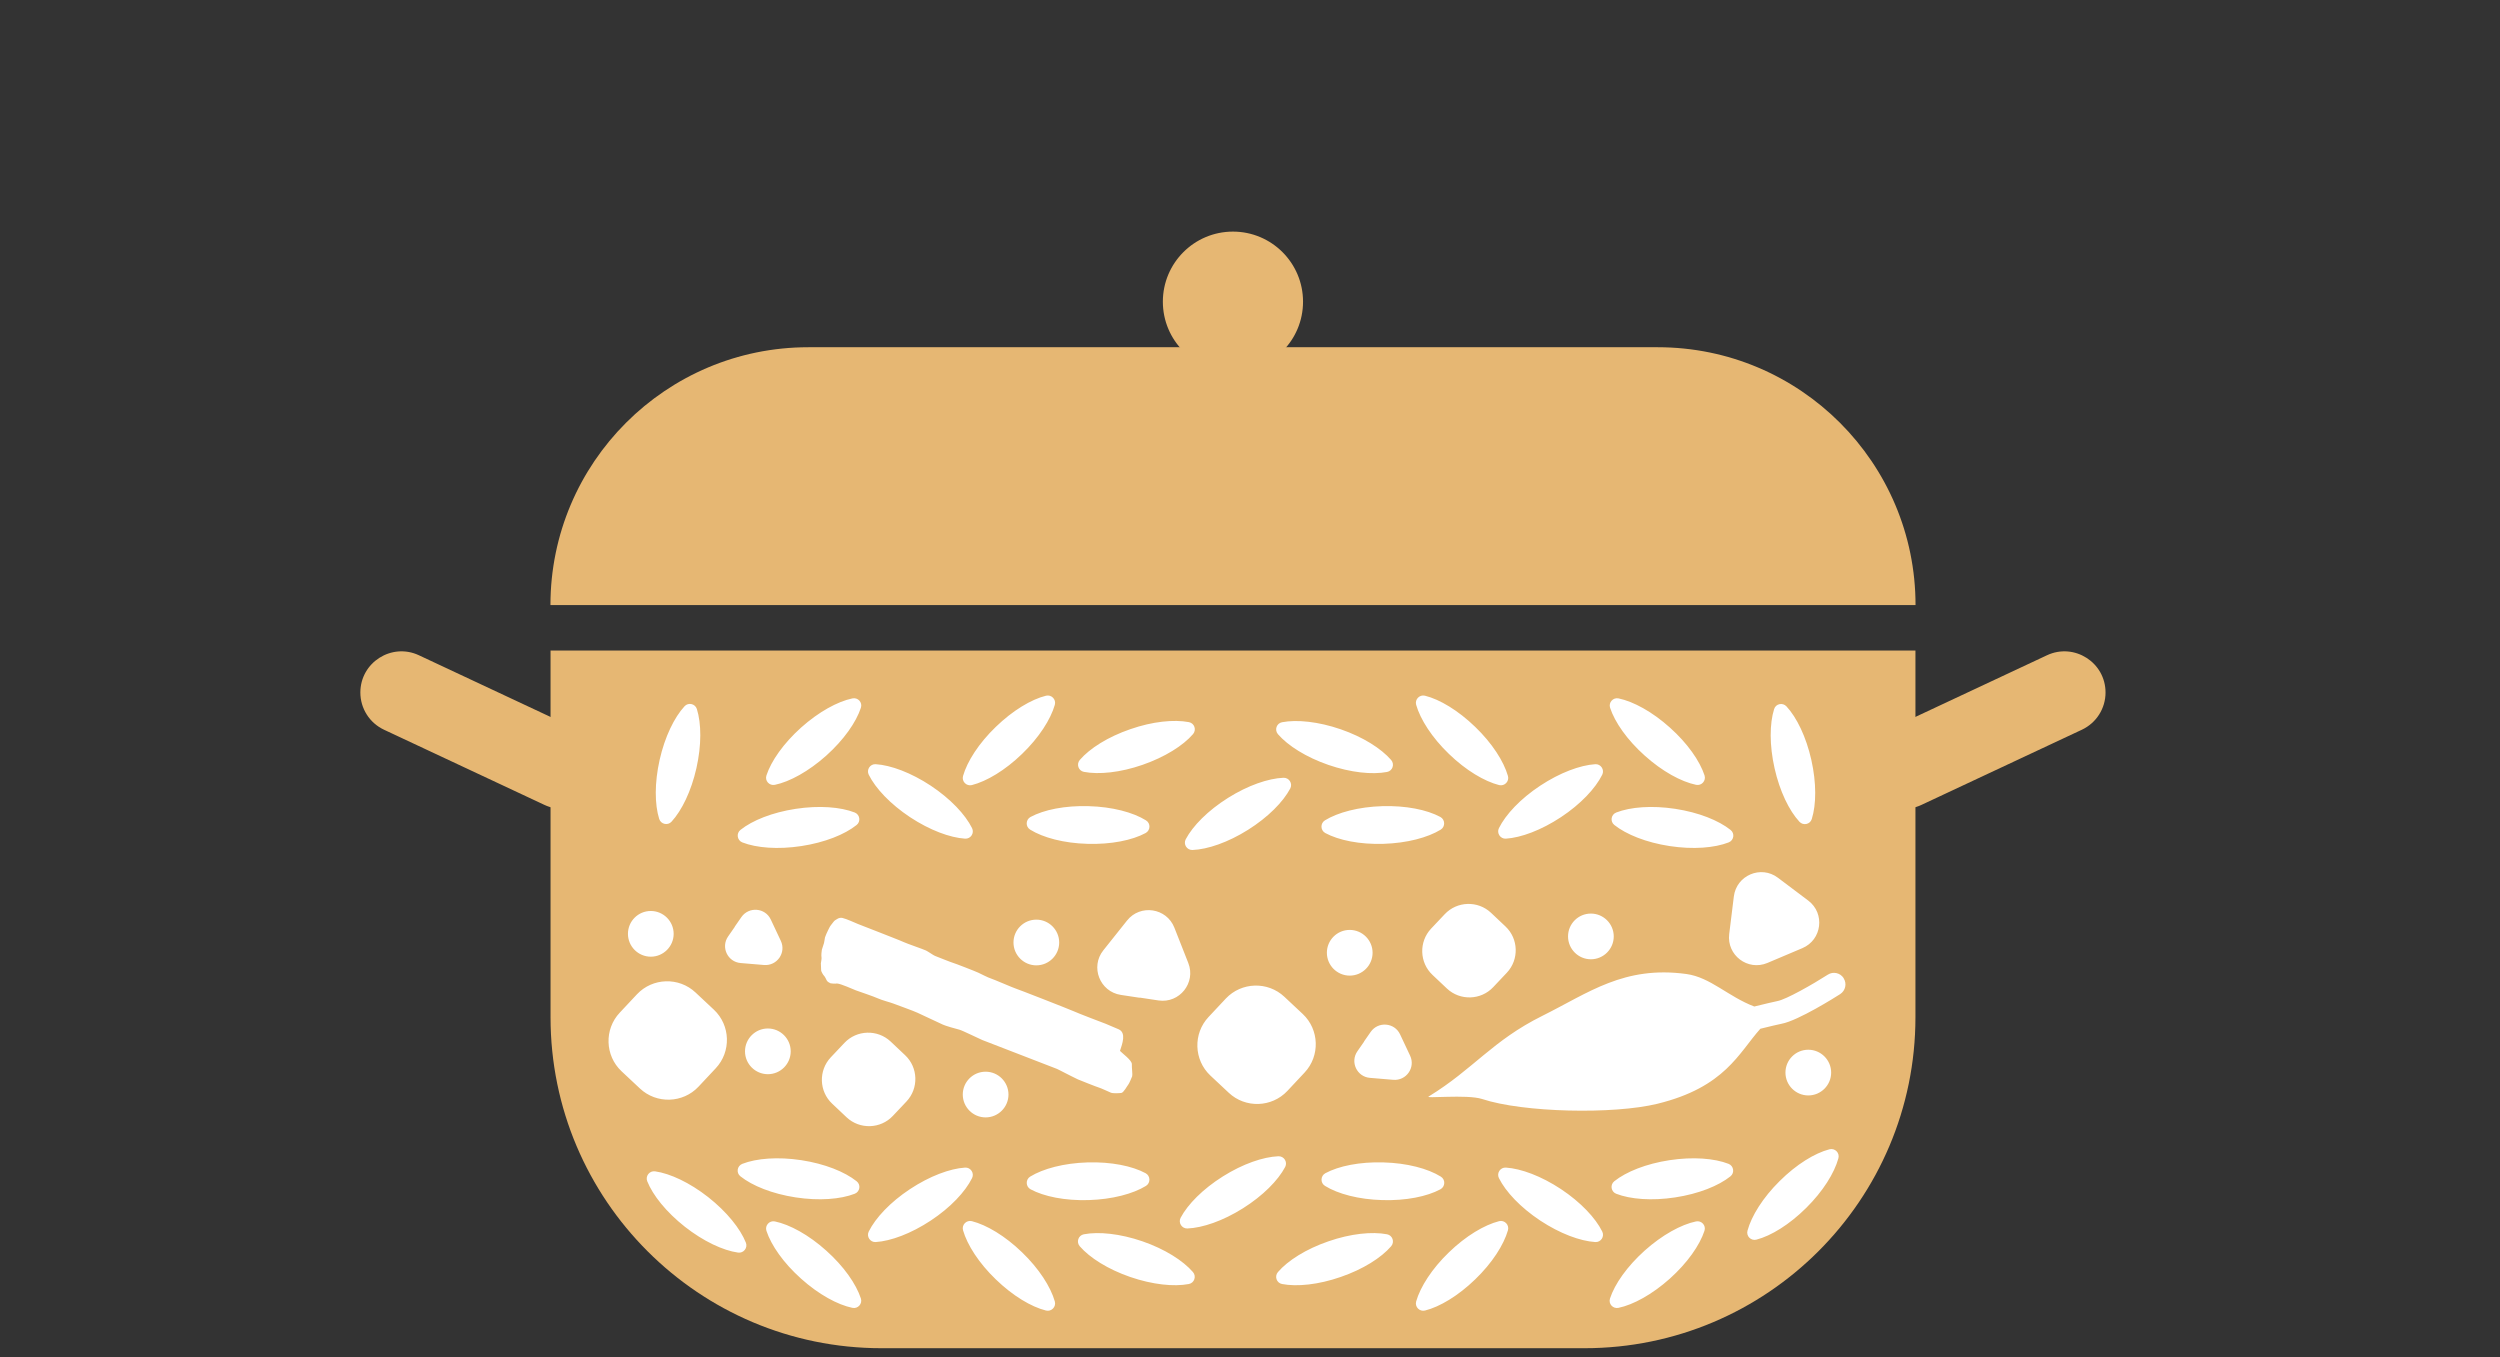
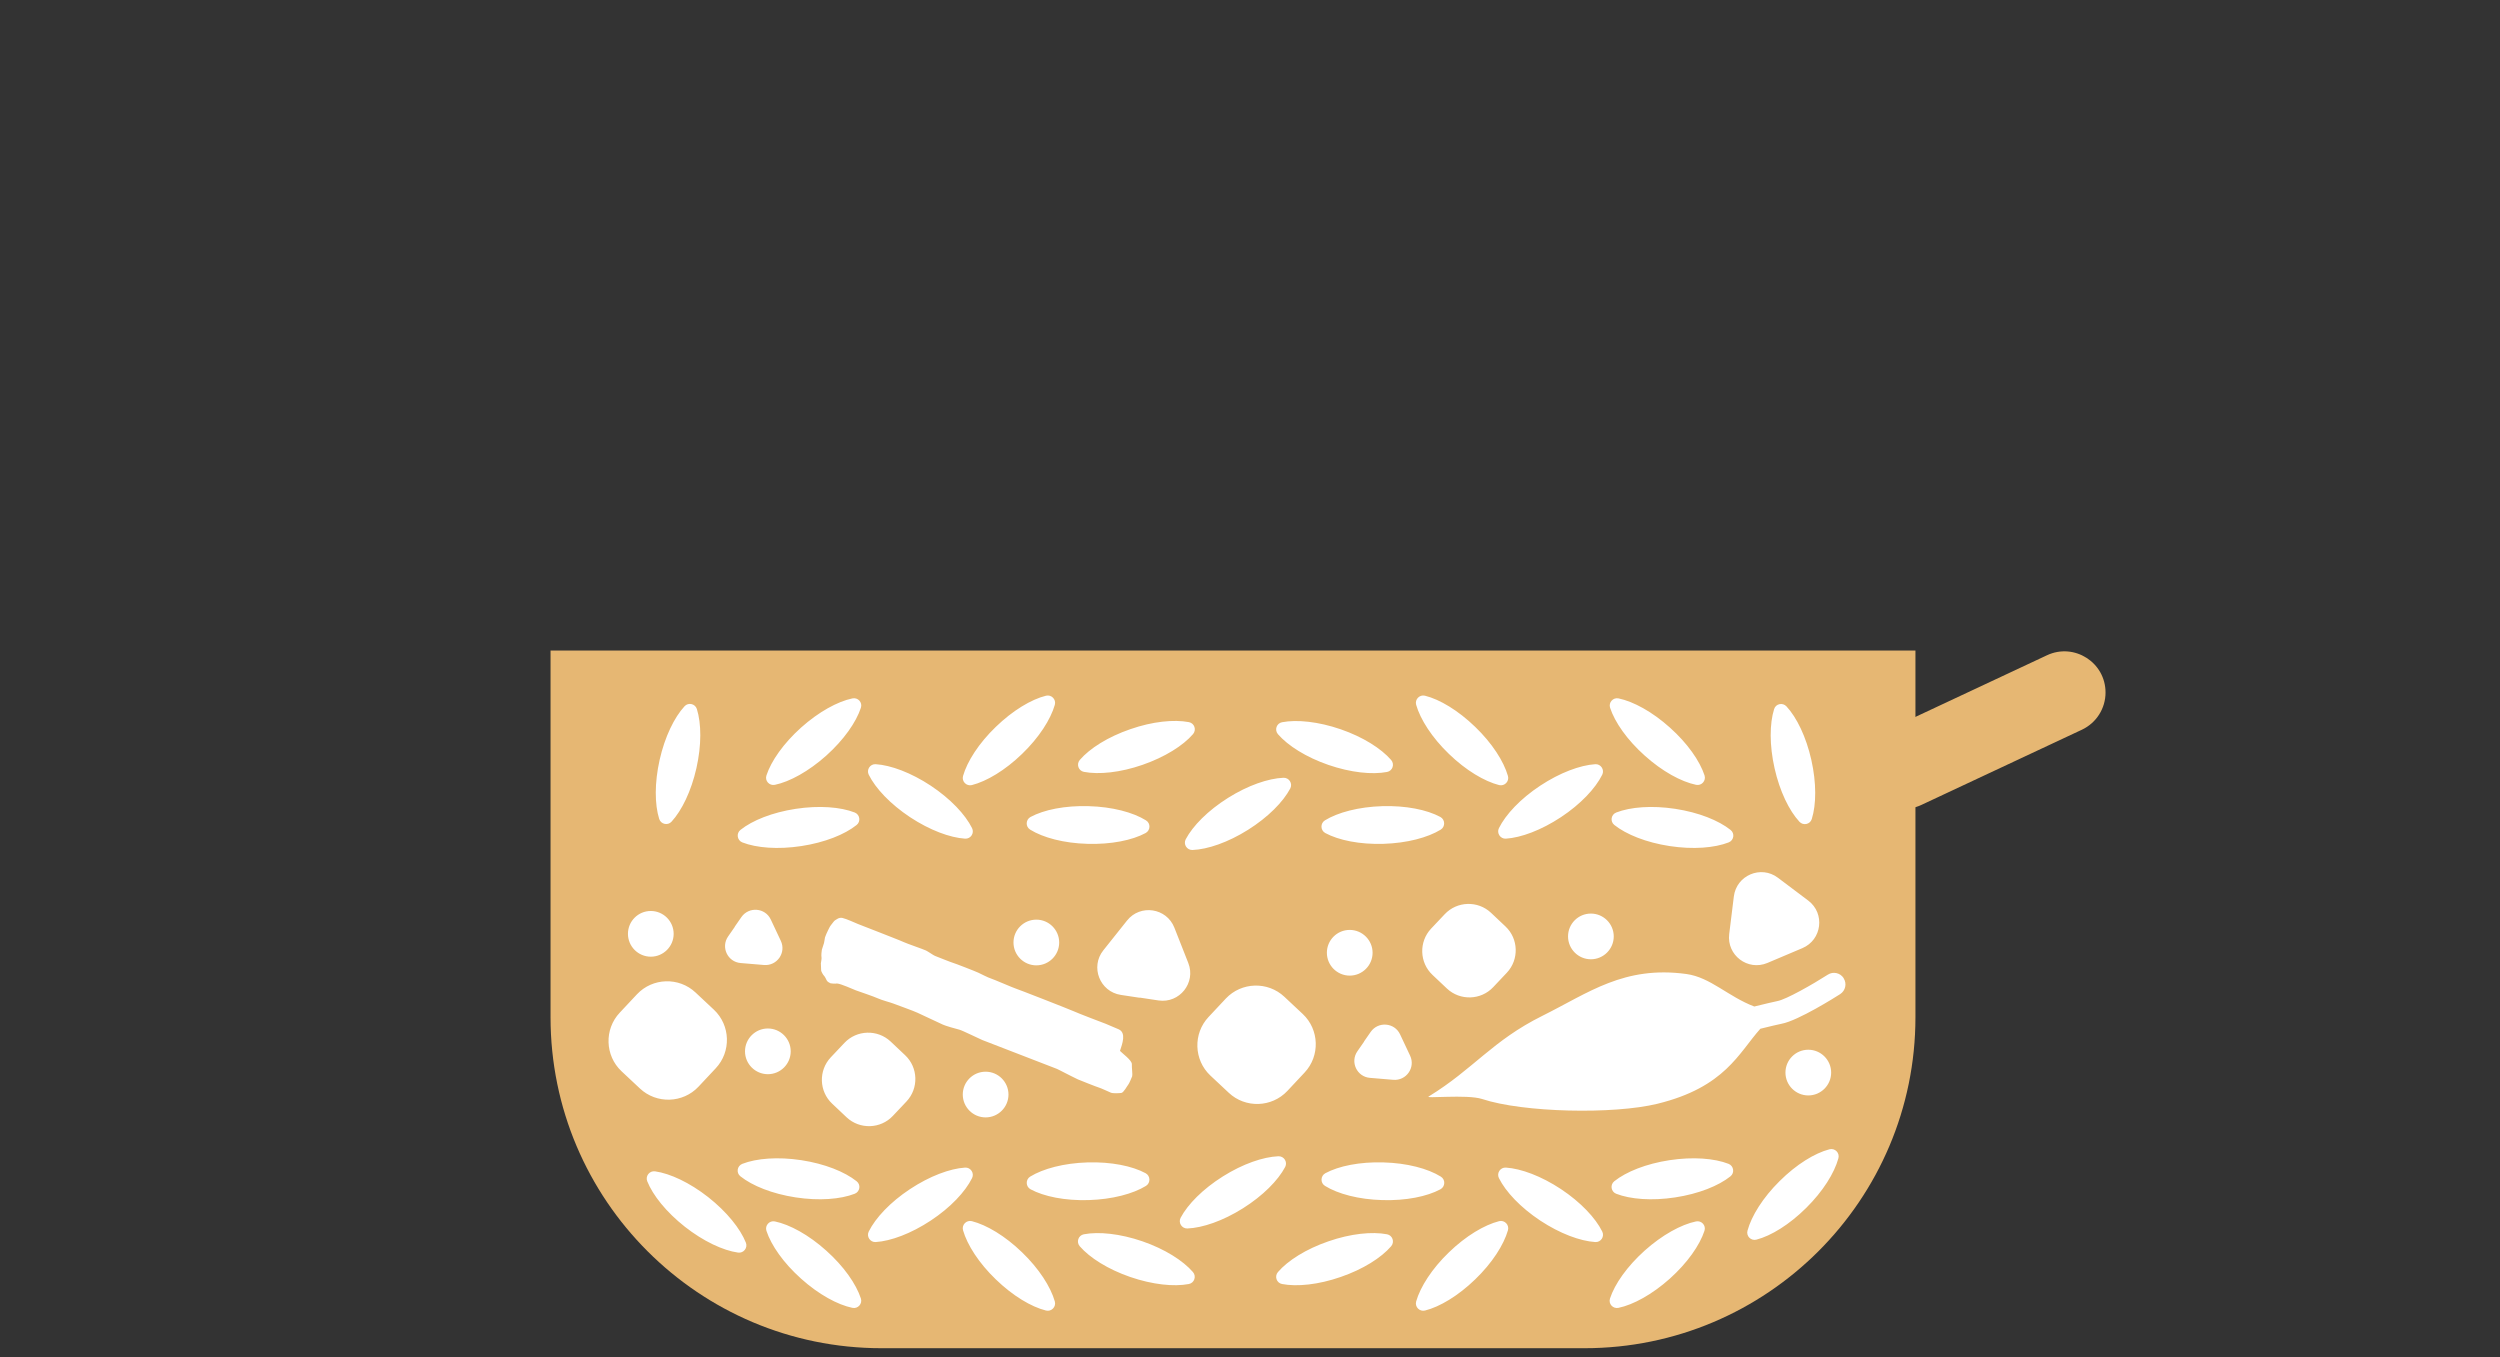
<svg xmlns="http://www.w3.org/2000/svg" id="Layer_1" data-name="Layer 1" version="1.1" viewBox="0 0 280 152">
  <rect x="0" y="0" width="280" height="152" fill="#333333" stroke="none" />
  <defs>
    <style>
      .cls-1 {
        fill: none;
      }

      .cls-1, .cls-2, .cls-3 {
        stroke-width: 0px;
      }

      .cls-2 {
        fill: #e6b773;
      }

      .cls-3 {
        fill: #fff;
      }
    </style>
  </defs>
  <g>
    <g>
      <g>
-         <path class="cls-2" d="M60.98,90.15l-17.97-8.42c-1.62-.76-2.65-2.38-2.65-4.17h0c0-3.37,3.51-5.6,6.56-4.17l17.97,8.42c1.62.76,2.65,2.38,2.65,4.17h0c0,3.37-3.51,5.6-6.56,4.17Z" />
        <path class="cls-2" d="M215.2,90.15l17.97-8.42c1.62-.76,2.65-2.38,2.65-4.17h0c0-3.37-3.51-5.6-6.56-4.17l-17.97,8.42c-1.62.76-2.65,2.38-2.65,4.17h0c0,3.37,3.51,5.6,6.56,4.17Z" />
      </g>
      <path class="cls-2" d="M61.65,72.86h152.88v41.07c0,20.46-16.61,37.07-37.07,37.07h-78.73c-20.46,0-37.07-16.61-37.07-37.07v-41.07h0Z" />
-       <path class="cls-2" d="M90.53,38.89h95.13c15.94,0,28.88,12.94,28.88,28.88H61.65c0-15.94,12.94-28.88,28.88-28.88Z" />
-       <circle class="cls-2" cx="138.09" cy="33.79" r="7.85" />
    </g>
    <g>
      <path class="cls-3" d="M165.22,143.29c-1.9,1.84-3.97,3.08-5.62,3.49-.61.15-1.16-.41-.99-1.02.47-1.64,1.77-3.67,3.67-5.5,1.9-1.84,3.97-3.07,5.62-3.49.61-.15,1.16.41.99,1.02-.47,1.64-1.77,3.67-3.67,5.5ZM205.9,129.73c.17-.61-.39-1.17-1-1.01-1.65.43-3.7,1.69-5.58,3.56-1.88,1.86-3.15,3.9-3.6,5.55-.17.61.39,1.17,1,1.01,1.65-.43,3.7-1.69,5.58-3.56,1.88-1.86,3.15-3.9,3.6-5.55ZM193.81,131.75c.49-.39.37-1.17-.21-1.4-1.59-.62-3.99-.81-6.61-.41-2.62.4-4.85,1.29-6.19,2.36-.49.39-.37,1.17.21,1.4,1.59.62,3.99.81,6.61.41,2.62-.4,4.85-1.29,6.19-2.36ZM190.9,137.85c.2-.6-.33-1.18-.95-1.05-1.67.35-3.78,1.51-5.75,3.27-1.97,1.77-3.35,3.74-3.88,5.36-.2.6.33,1.18.95,1.05,1.67-.35,3.78-1.51,5.75-3.27,1.97-1.77,3.35-3.74,3.88-5.36ZM178.67,139.11c.63.04,1.06-.62.78-1.18-.76-1.53-2.41-3.28-4.62-4.75-2.21-1.46-4.47-2.3-6.17-2.41-.63-.04-1.06.62-.78,1.18.76,1.53,2.41,3.28,4.62,4.75,2.21,1.46,4.47,2.3,6.17,2.41ZM143.13,142.47c-.41.48-.16,1.22.46,1.34,1.67.32,4.07.08,6.57-.79,2.5-.86,4.54-2.15,5.65-3.44.41-.48.16-1.22-.46-1.34-1.67-.32-4.07-.08-6.57.79-2.5.86-4.54,2.15-5.65,3.44ZM148.44,131.4c-.55.3-.58,1.09-.04,1.42,1.45.9,3.78,1.52,6.42,1.59,2.64.08,5.01-.4,6.51-1.21.55-.3.58-1.09.04-1.42-1.45-.9-3.78-1.52-6.42-1.59-2.64-.08-5.01.4-6.51,1.21ZM111.53,143.29c1.9,1.84,3.97,3.08,5.62,3.49.61.15,1.16-.41.99-1.02-.47-1.64-1.77-3.67-3.67-5.5-1.9-1.84-3.97-3.07-5.62-3.49-.61-.15-1.16.41-.99,1.02.47,1.64,1.77,3.67,3.67,5.5ZM76.71,137.4c2.08,1.63,4.26,2.65,5.95,2.89.62.09,1.11-.53.88-1.11-.63-1.58-2.14-3.46-4.22-5.1-2.08-1.63-4.26-2.65-5.95-2.89-.62-.09-1.11.53-.88,1.11.63,1.58,2.14,3.46,4.22,5.1ZM89.12,134.11c2.62.4,5.02.21,6.61-.41.59-.23.71-1.01.21-1.4-1.33-1.06-3.57-1.96-6.19-2.36-2.62-.4-5.02-.21-6.61.41-.59.23-.71,1.01-.21,1.4,1.33,1.06,3.57,1.96,6.19,2.36ZM89.72,143.21c1.97,1.77,4.08,2.92,5.75,3.27.62.13,1.14-.46.95-1.05-.53-1.62-1.91-3.6-3.88-5.36-1.97-1.77-4.08-2.92-5.75-3.27-.62-.13-1.14.46-.95,1.05.53,1.62,1.91,3.6,3.88,5.36ZM104.25,136.7c2.21-1.46,3.86-3.22,4.62-4.75.28-.56-.16-1.22-.78-1.18-1.7.11-3.96.95-6.17,2.41-2.21,1.46-3.86,3.22-4.62,4.75-.28.56.16,1.22.78,1.18,1.7-.11,3.96-.95,6.17-2.41ZM127.96,139.03c-2.5-.86-4.9-1.11-6.57-.79-.62.12-.87.86-.46,1.34,1.12,1.29,3.16,2.58,5.65,3.44,2.5.86,4.9,1.11,6.57.79.62-.12.87-.86.46-1.34-1.12-1.29-3.16-2.58-5.65-3.44ZM136.96,131.76c-2.24,1.41-3.93,3.12-4.73,4.63-.29.56.13,1.22.76,1.2,1.7-.07,3.98-.85,6.22-2.26,2.24-1.41,3.93-3.12,4.73-4.63.29-.56-.13-1.22-.76-1.2-1.7.07-3.98.85-6.22,2.26ZM121.8,130.19c-2.64.08-4.97.7-6.42,1.59-.53.33-.51,1.12.04,1.42,1.5.81,3.86,1.29,6.51,1.21,2.64-.08,4.97-.7,6.42-1.59.53-.33.51-1.12-.04-1.42-1.5-.81-3.86-1.29-6.51-1.21Z" />
      <path class="cls-3" d="M111.53,81.41c1.9-1.84,3.97-3.08,5.62-3.49.61-.15,1.16.41.99,1.02-.47,1.64-1.77,3.67-3.67,5.5-1.9,1.84-3.97,3.07-5.62,3.49-.61.15-1.16-.41-.99-1.02.47-1.64,1.77-3.67,3.67-5.5ZM73.83,91.72c.19.6.96.77,1.38.31,1.15-1.25,2.21-3.42,2.79-6,.58-2.58.56-4.99.05-6.62-.19-.6-.96-.77-1.38-.31-1.15,1.25-2.21,3.42-2.79,6-.58,2.58-.56,4.99-.05,6.62ZM82.93,92.95c-.49.39-.37,1.17.21,1.4,1.59.62,3.99.81,6.61.41,2.62-.4,4.85-1.29,6.19-2.36.49-.39.37-1.17-.21-1.4-1.59-.62-3.99-.81-6.61-.41s-4.85,1.29-6.19,2.36ZM85.84,86.85c-.2.6.33,1.18.95,1.05,1.67-.35,3.78-1.51,5.75-3.27,1.97-1.77,3.35-3.74,3.88-5.36.2-.6-.33-1.18-.95-1.05-1.67.35-3.78,1.51-5.75,3.27-1.97,1.77-3.35,3.74-3.88,5.36ZM98.08,85.59c-.63-.04-1.06.62-.78,1.18.76,1.53,2.41,3.28,4.62,4.75,2.21,1.46,4.47,2.3,6.17,2.41.63.04,1.06-.62.78-1.18-.76-1.53-2.41-3.28-4.62-4.75-2.21-1.46-4.47-2.3-6.17-2.41ZM133.62,82.22c.41-.48.16-1.22-.46-1.34-1.67-.32-4.07-.08-6.57.79-2.5.86-4.54,2.15-5.65,3.44-.41.48-.16,1.22.46,1.34,1.67.32,4.07.08,6.57-.79s4.54-2.15,5.65-3.44ZM128.31,93.3c.55-.3.58-1.09.04-1.42-1.45-.9-3.78-1.52-6.42-1.59-2.64-.08-5.01.4-6.51,1.21-.55.3-.58,1.09-.04,1.42,1.45.9,3.78,1.52,6.42,1.59,2.64.08,5.01-.4,6.51-1.21ZM165.22,81.41c-1.9-1.84-3.97-3.08-5.62-3.49-.61-.15-1.16.41-.99,1.02.47,1.64,1.77,3.67,3.67,5.5,1.9,1.84,3.97,3.07,5.62,3.49.61.15,1.16-.41.99-1.02-.47-1.64-1.77-3.67-3.67-5.5ZM202.87,85.11c-.58-2.58-1.63-4.75-2.79-6-.43-.46-1.2-.29-1.38.31-.51,1.63-.53,4.04.05,6.62.58,2.58,1.63,4.75,2.79,6,.43.46,1.2.29,1.38-.31.51-1.63.53-4.04-.05-6.62ZM187.63,90.59c-2.62-.4-5.02-.21-6.61.41-.59.23-.71,1.01-.21,1.4,1.33,1.06,3.57,1.96,6.19,2.36,2.62.4,5.02.21,6.61-.41.59-.23.71-1.01.21-1.4-1.33-1.06-3.57-1.96-6.19-2.36ZM187.03,81.49c-1.97-1.77-4.08-2.92-5.75-3.27-.62-.13-1.14.46-.95,1.05.53,1.62,1.91,3.6,3.88,5.36,1.97,1.77,4.08,2.92,5.75,3.27.62.13,1.14-.46.95-1.05-.53-1.62-1.91-3.6-3.88-5.36ZM172.5,88c-2.21,1.46-3.86,3.22-4.62,4.75-.28.56.16,1.22.78,1.18,1.7-.11,3.96-.95,6.17-2.41,2.21-1.46,3.86-3.22,4.62-4.75.28-.56-.16-1.22-.78-1.18-1.7.11-3.96.95-6.17,2.41ZM148.78,85.67c2.5.86,4.9,1.11,6.57.79.62-.12.87-.86.46-1.34-1.12-1.29-3.16-2.58-5.65-3.44-2.5-.86-4.9-1.11-6.57-.79-.62.12-.87.86-.46,1.34,1.12,1.29,3.16,2.58,5.65,3.44ZM139.78,92.94c2.24-1.41,3.93-3.12,4.73-4.63.29-.56-.13-1.22-.76-1.2-1.7.07-3.98.85-6.22,2.26-2.24,1.41-3.93,3.12-4.73,4.63-.29.56.13,1.22.76,1.2,1.7-.07,3.98-.85,6.22-2.26ZM154.94,94.51c2.64-.08,4.97-.7,6.42-1.59.53-.33.51-1.12-.04-1.42-1.5-.81-3.86-1.29-6.51-1.21-2.64.08-4.97.7-6.42,1.59-.53.33-.51,1.12.04,1.42,1.5.81,3.86,1.29,6.51,1.21Z" />
      <path class="cls-3" d="M88.56,117.75c0,1.42-1.15,2.56-2.56,2.56s-2.56-1.15-2.56-2.56,1.15-2.56,2.56-2.56,2.56,1.15,2.56,2.56ZM72.89,102.03c-1.42,0-2.56,1.15-2.56,2.56s1.15,2.56,2.56,2.56,2.56-1.15,2.56-2.56-1.15-2.56-2.56-2.56ZM151.17,104.15c-1.42,0-2.56,1.15-2.56,2.56s1.15,2.56,2.56,2.56,2.56-1.15,2.56-2.56-1.15-2.56-2.56-2.56ZM110.39,120.03c-1.42,0-2.56,1.15-2.56,2.56s1.15,2.56,2.56,2.56,2.56-1.15,2.56-2.56-1.15-2.56-2.56-2.56ZM137.29,111.84l-1.93,2.06c-1.75,1.86-1.66,4.81.2,6.56l2.06,1.93c1.86,1.75,4.81,1.66,6.56-.2l1.93-2.06c1.75-1.86,1.66-4.81-.2-6.56l-2.06-1.93c-1.86-1.75-4.81-1.66-6.56.2ZM71.34,111.36l-1.93,2.06c-1.75,1.86-1.66,4.81.2,6.56l2.06,1.93c1.86,1.75,4.81,1.66,6.56-.2l1.93-2.06c1.75-1.86,1.66-4.81-.2-6.56l-2.06-1.93c-1.86-1.75-4.81-1.66-6.56.2ZM127.64,111.73l2.11.32c2.36.35,4.21-1.98,3.34-4.19l-.78-1.98-.78-1.98c-.87-2.22-3.82-2.66-5.3-.8l-1.33,1.67-1.33,1.67c-1.48,1.86-.39,4.63,1.96,4.99l2.11.32ZM116.07,103c-1.42,0-2.56,1.15-2.56,2.56s1.15,2.56,2.56,2.56,2.56-1.15,2.56-2.56-1.15-2.56-2.56-2.56ZM178.18,102.32c-1.42,0-2.56,1.15-2.56,2.56s1.15,2.56,2.56,2.56,2.56-1.15,2.56-2.56-1.15-2.56-2.56-2.56ZM202.53,117.57c-1.42,0-2.56,1.15-2.56,2.56s1.15,2.56,2.56,2.56,2.56-1.15,2.56-2.56-1.15-2.56-2.56-2.56ZM94.57,116.81l-1.53,1.62c-1.38,1.47-1.31,3.8.16,5.18l1.62,1.53c1.47,1.38,3.8,1.31,5.18-.16l1.53-1.62c1.38-1.47,1.31-3.8-.16-5.18l-1.62-1.53c-1.47-1.38-3.8-1.31-5.18.16ZM161.81,102.39l-1.53,1.62c-1.38,1.47-1.31,3.8.16,5.18l1.62,1.53c1.47,1.38,3.8,1.31,5.18-.16l1.53-1.62c1.38-1.47,1.31-3.8-.16-5.18l-1.62-1.53c-1.47-1.38-3.8-1.31-5.18.16ZM193.93,102.51l-.26,2.11c-.29,2.36,2.08,4.16,4.28,3.23l1.96-.83,1.96-.83c2.19-.93,2.56-3.88.66-5.32l-1.7-1.28-1.7-1.28c-1.9-1.44-4.64-.28-4.94,2.09l-.26,2.11ZM152.78,116.66l-.75,1.08c-.84,1.2-.06,2.86,1.4,2.98l1.31.11,1.31.11c1.46.12,2.51-1.38,1.88-2.71l-.56-1.19-.56-1.19c-.62-1.33-2.45-1.48-3.29-.28l-.75,1.08ZM82.3,103.8l-.75,1.08c-.84,1.2-.06,2.86,1.4,2.98l1.31.11,1.31.11c1.46.12,2.51-1.38,1.88-2.71l-.56-1.19-.56-1.19c-.62-1.33-2.45-1.48-3.29-.28l-.75,1.08ZM206.49,109.55c-.39-.6-1.18-.77-1.77-.39-1.7,1.09-4.67,2.78-5.65,2.96-.45.09-1.41.32-2.59.61-2.94-1.12-4.91-3.27-7.6-3.64-6.99-.96-10.96,2.11-16.13,4.68-5.6,2.78-7.72,5.96-12.71,9.02-.7.3,4.26-.26,5.96.3,4.6,1.52,14.72,1.74,19.64.53,7.58-1.86,9.1-5.7,11.52-8.4,1.09-.27,1.98-.48,2.38-.56,1.87-.35,6.09-3.02,6.56-3.32.6-.39.77-1.18.39-1.77ZM126.81,120.53c-.07.17-.33.81-.44.94-.11.12-.52.91-.78.94-.26.03-.93.07-1.17-.03s-1.16-.53-1.36-.58-2.1-.81-2.34-.91-1.27-.64-1.4-.7-.82-.43-.93-.47-8.16-3.16-8.38-3.24-2.28-1.1-2.57-1.16-1.62-.45-1.83-.56-2.48-1.15-2.87-1.34c-.39-.19-2.3-.87-2.65-1.01s-1.31-.38-1.76-.59c-.45-.21-2.12-.77-2.47-.9s-1.66-.74-2.12-.77c-.18.04-.63.01-.72-.02s-.38-.19-.43-.33c-.05-.13-.23-.46-.31-.53s-.3-.45-.31-.58c0-.14-.03-.74-.03-.8,0-.06.11-.55.07-.68-.04-.13.01-.76.04-.84s.2-.66.24-.75.07-.49.11-.63c.04-.14.28-.69.33-.77.05-.08.21-.47.35-.62.14-.15.34-.49.47-.54.12-.05.39-.34.81-.25.5.12,1.39.54,1.74.68s1.78.69,2.18.85c.4.16,2.77,1.08,2.98,1.19.2.11,2.2.8,2.46.93.26.13.82.53,1,.6s1.93.77,2.05.79c.12.02,2.49.94,2.8,1.09.31.15,1.14.57,1.39.64s2.61,1.09,2.78,1.13,6.01,2.32,6.54,2.56c.52.24,3.31,1.3,3.55,1.39s1.22.51,1.46.62c.88.39.41,1.63.15,2.42.26.28,1.35,1.06,1.33,1.49-.02.43.1,1.15.03,1.33Z" />
    </g>
  </g>
-   <rect class="cls-1" width="280" height="152" />
</svg>